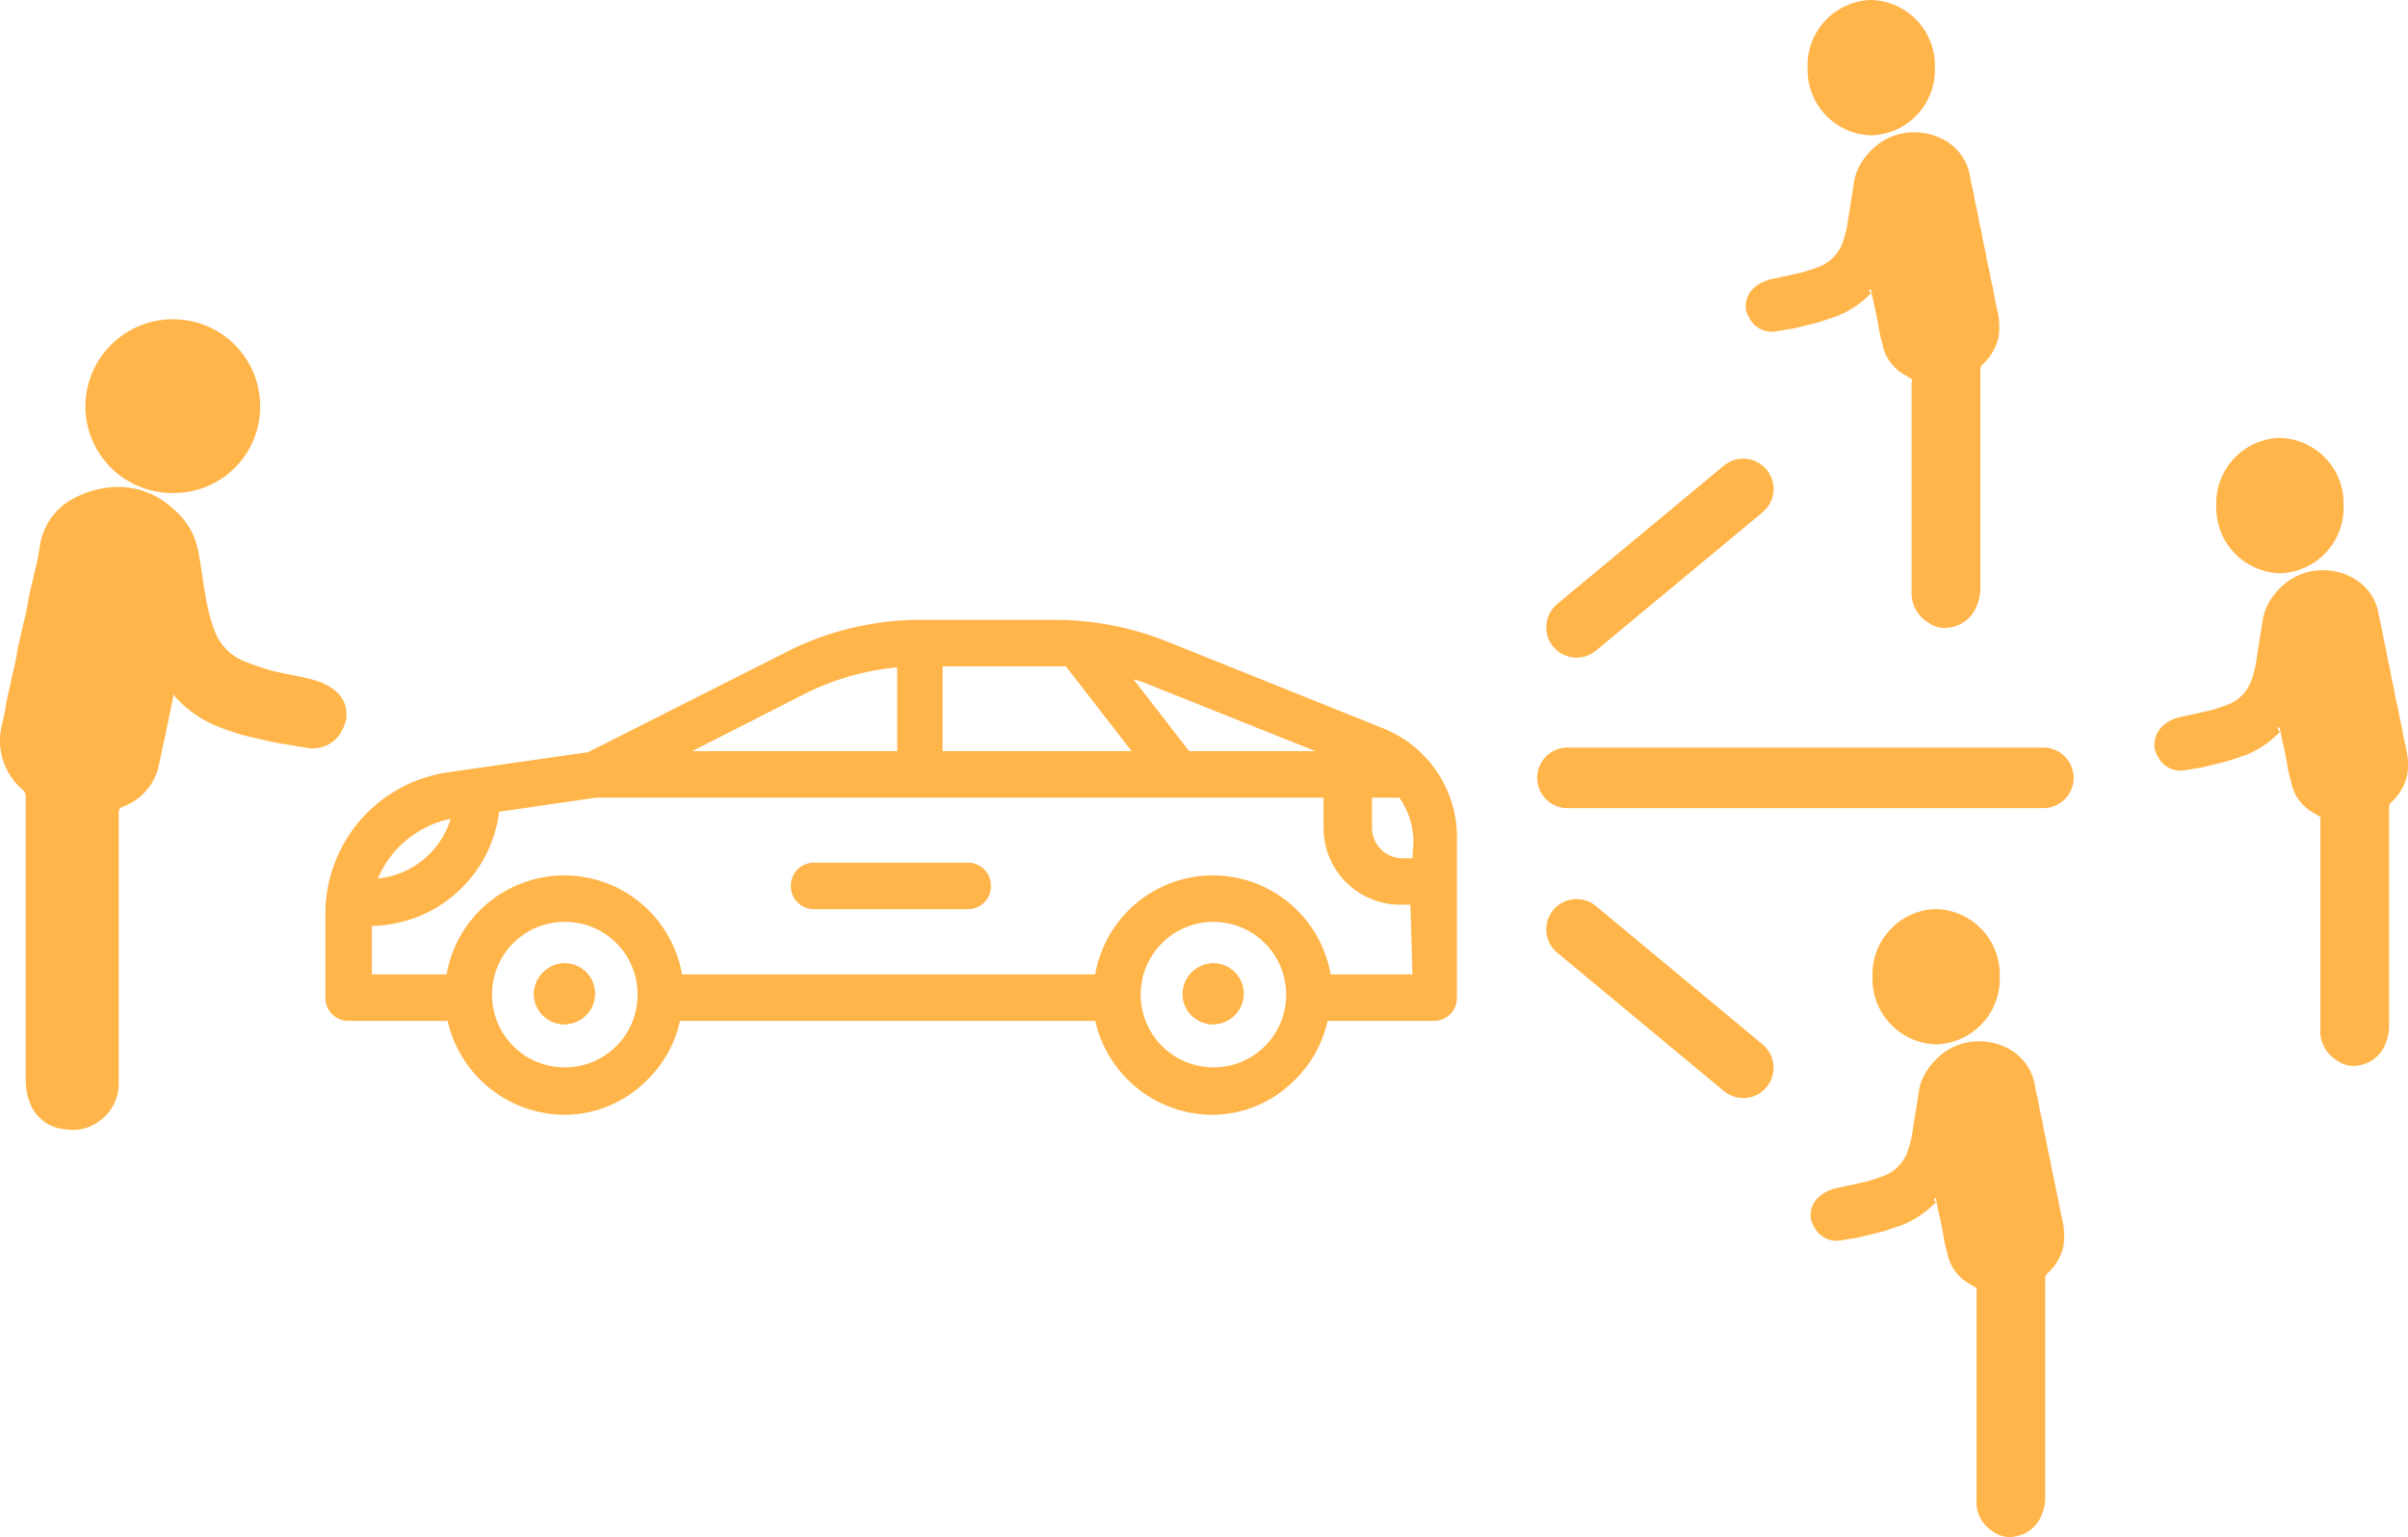
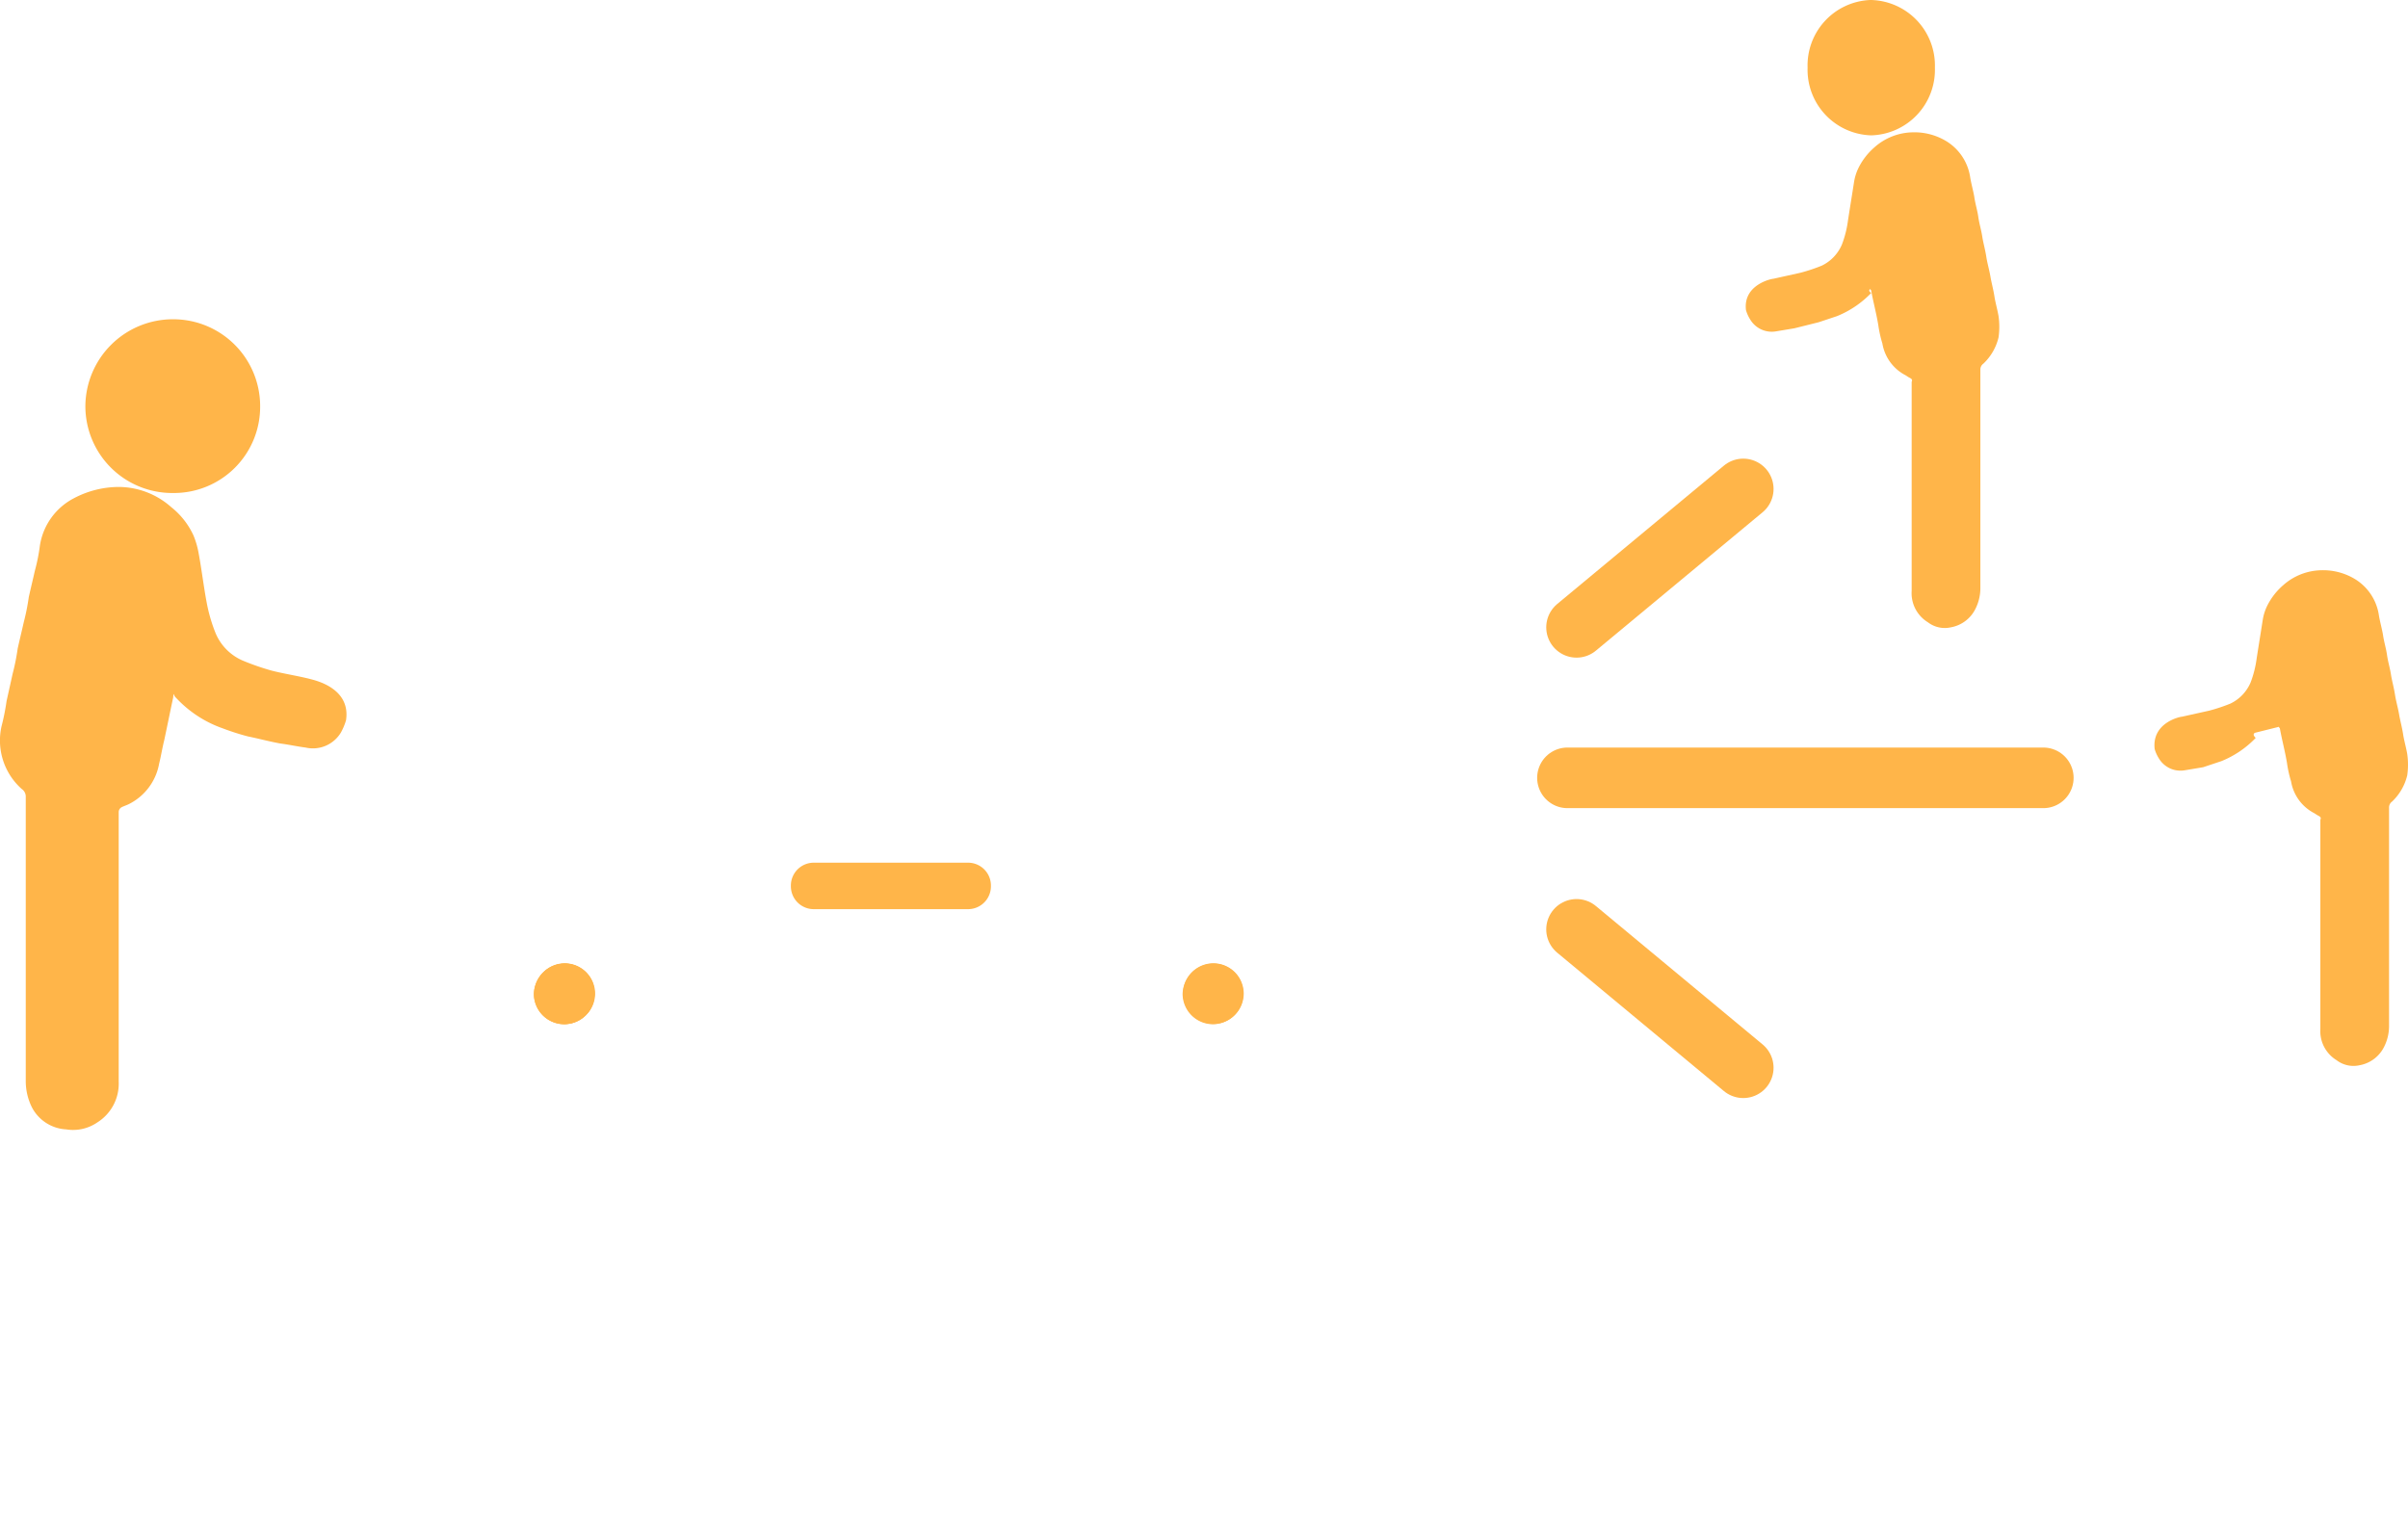
<svg xmlns="http://www.w3.org/2000/svg" width="238.347" height="152.17" viewBox="0 0 238.347 152.17">
  <defs>
    <style>.a{fill:#ffb549;}.b{fill:none;stroke:#ffb549;stroke-linecap:round;stroke-miterlimit:10;stroke-width:6px;}</style>
  </defs>
  <g transform="translate(998.149 -120.195)">
    <g transform="translate(-965.943 181.559)">
      <path class="a" d="M23.7,34a3,3,0,0,0,0,6h0a3.009,3.009,0,0,0,3-3h0a3.009,3.009,0,0,0-3-3Z" />
-       <path class="a" d="M104.6,10.7,83.2,2.1A29.988,29.988,0,0,0,72.1,0H59A29.362,29.362,0,0,0,45.4,3.3L26,13.1l-13.9,2A14.151,14.151,0,0,0,0,29.2v8.2a2.263,2.263,0,0,0,2.3,2.3h9.8A11.942,11.942,0,0,0,23.6,49a11.5,11.5,0,0,0,8.2-3.4,11.617,11.617,0,0,0,3.3-5.9H76.2A11.942,11.942,0,0,0,87.7,49a11.5,11.5,0,0,0,8.2-3.4,11.617,11.617,0,0,0,3.3-5.9h10.5a2.263,2.263,0,0,0,2.3-2.3V22A11.624,11.624,0,0,0,104.6,10.7ZM81.5,6.4,98,13H85.5L80,5.9a8.8,8.8,0,0,1,1.5.5ZM61.1,4.6H73.3L79.8,13H61.1ZM47.5,7.3a25.79,25.79,0,0,1,9.1-2.6V13H36.3ZM12.4,19.7a8.379,8.379,0,0,1-7.2,5.9,10.011,10.011,0,0,1,7.2-5.9ZM23.7,44.3a7.17,7.17,0,0,1-7.2-7.2h0a7.17,7.17,0,0,1,7.2-7.2h0a7.17,7.17,0,0,1,7.2,7.2h0a7.17,7.17,0,0,1-7.2,7.2Zm64.2,0a7.2,7.2,0,1,1,7.2-7.2h0a7.17,7.17,0,0,1-7.2,7.2Zm19.7-9.2H99.5a11.825,11.825,0,0,0-23.3,0H35.3a11.825,11.825,0,0,0-23.3,0H4.6V30.3A12.908,12.908,0,0,0,17.2,19l9.6-1.4h72v3a7.6,7.6,0,0,0,7.6,7.6h1l.2,6.9Zm0-11.5h-1a3.009,3.009,0,0,1-3-3v-3h2.7a7.67,7.67,0,0,1,1.4,4.4l-.1,1.6Z" />
      <path class="a" d="M87.9,34a3,3,0,0,0,0,6h0a3.009,3.009,0,0,0,3-3h0A3.009,3.009,0,0,0,87.9,34Z" />
      <g transform="translate(46.077 24.041)">
        <path class="a" d="M17.5,0H2.3A2.263,2.263,0,0,0,0,2.3H0A2.263,2.263,0,0,0,2.3,4.6H17.5a2.263,2.263,0,0,0,2.3-2.3h0A2.263,2.263,0,0,0,17.5,0Z" />
      </g>
      <g transform="translate(20.639 34.033)">
        <path class="a" d="M3,0A3.076,3.076,0,0,0,0,3,3.009,3.009,0,0,0,3,6H3A3.009,3.009,0,0,0,6,3H6A2.945,2.945,0,0,0,3,0Z" />
      </g>
      <g transform="translate(84.85 34.033)">
-         <path class="a" d="M3,0A3.076,3.076,0,0,0,0,3,3.009,3.009,0,0,0,3,6H3A3.009,3.009,0,0,0,6,3H6A2.945,2.945,0,0,0,3,0Z" />
-       </g>
+         </g>
      <g transform="translate(20.639 34.033)">
        <path class="a" d="M3,0A3.076,3.076,0,0,0,0,3,3.009,3.009,0,0,0,3,6H3A3.009,3.009,0,0,0,6,3H6A2.945,2.945,0,0,0,3,0Z" />
      </g>
      <g transform="translate(84.85 34.033)">
        <path class="a" d="M3,0A3.076,3.076,0,0,0,0,3,3.009,3.009,0,0,0,3,6H3A3.009,3.009,0,0,0,6,3H6A2.945,2.945,0,0,0,3,0Z" />
      </g>
    </g>
    <g transform="translate(-998.099 151.802)">
      <path class="a" d="M17.2,37.1a.367.367,0,0,0-.1.3c-.3,1.4-.6,2.9-.9,4.3-.2.8-.3,1.5-.5,2.3a5.57,5.57,0,0,1-3,4c-.2.1-.5.2-.7.3a.55.55,0,0,0-.3.5V75.5a4.524,4.524,0,0,1-2.1,4,4.238,4.238,0,0,1-3.1.7A4.061,4.061,0,0,1,3.1,78a5.834,5.834,0,0,1-.6-2.6V47.3a.909.909,0,0,0-.4-.8,6.424,6.424,0,0,1-2-6.2,22.113,22.113,0,0,0,.5-2.5l.6-2.7a22.113,22.113,0,0,0,.5-2.5c.2-.9.4-1.7.6-2.6a22.113,22.113,0,0,0,.5-2.5c.2-.9.4-1.7.6-2.6a18.425,18.425,0,0,0,.5-2.5,6.379,6.379,0,0,1,3.4-4.7,9.56,9.56,0,0,1,4.4-1.1,7.878,7.878,0,0,1,5.2,2,7.629,7.629,0,0,1,2.2,2.8,8.447,8.447,0,0,1,.5,1.7c.3,1.6.5,3.3.8,4.9a15.831,15.831,0,0,0,.9,3.1A5.1,5.1,0,0,0,24,33.8a24.689,24.689,0,0,0,2.9,1c1.2.3,2.5.5,3.7.8.3.1,4.1.8,3.6,4.1a6.117,6.117,0,0,1-.5,1.2,3.231,3.231,0,0,1-3.5,1.5c-.8-.1-1.7-.3-2.5-.4-1.1-.2-2.2-.5-3.2-.7a24.13,24.13,0,0,1-2.5-.8,11.478,11.478,0,0,1-4.6-3c-.1-.1-.2-.2-.2-.3Z" />
      <path class="a" d="M25.7,8.6a8.536,8.536,0,0,1-8.6,8.6H17A8.6,8.6,0,0,1,8.4,8.6h0A8.664,8.664,0,0,1,17,0h.1A8.6,8.6,0,0,1,25.7,8.6Z" />
    </g>
    <g transform="translate(-825.63 120.195)">
      <path class="a" d="M12.6,28.6c0,.1.1.1.1.2.2,1.1.5,2.2.7,3.4a11.627,11.627,0,0,0,.4,1.8A4.359,4.359,0,0,0,16,37.1c.2.1.3.2.5.3s.3.2.2.4V58.5a3.372,3.372,0,0,0,1.6,3.1,2.75,2.75,0,0,0,2.3.5A3.367,3.367,0,0,0,23,60.3a4.552,4.552,0,0,0,.5-2V36.6a.713.713,0,0,1,.3-.6,5.261,5.261,0,0,0,1.5-2.6,7.387,7.387,0,0,0,0-2.1c-.1-.6-.3-1.3-.4-1.9-.1-.7-.3-1.4-.4-2s-.3-1.3-.4-1.9c-.1-.7-.3-1.4-.4-2-.1-.7-.3-1.3-.4-2s-.3-1.3-.4-2c-.1-.6-.3-1.3-.4-1.9A5.054,5.054,0,0,0,20,13.9a6.094,6.094,0,0,0-3.2-.8A5.838,5.838,0,0,0,13,14.6a6.524,6.524,0,0,0-1.6,2.1A4.951,4.951,0,0,0,11,18c-.2,1.3-.4,2.5-.6,3.8a10.548,10.548,0,0,1-.6,2.4,4.1,4.1,0,0,1-2,2.1,17.233,17.233,0,0,1-2.1.7L3,27.6c-.2,0-3,.6-2.7,3.1a3.552,3.552,0,0,0,.4.9,2.489,2.489,0,0,0,2.6,1.2l1.8-.3,2.4-.6,1.8-.6A9.756,9.756,0,0,0,12.7,29c-.3-.2-.2-.3-.1-.4Z" />
      <path class="a" d="M6.4,6.7a6.491,6.491,0,0,0,6.3,6.7h0A6.491,6.491,0,0,0,19,6.7,6.491,6.491,0,0,0,12.7,0h-.1A6.475,6.475,0,0,0,6.4,6.7Z" />
    </g>
    <g transform="translate(-785.177 163.548)">
-       <path class="a" d="M12.6,28.6c0,.1.1.1.1.2.2,1.1.5,2.2.7,3.4a11.627,11.627,0,0,0,.4,1.8A4.359,4.359,0,0,0,16,37.1c.2.1.3.2.5.3s.3.2.2.4V58.5a3.372,3.372,0,0,0,1.6,3.1,2.75,2.75,0,0,0,2.3.5A3.367,3.367,0,0,0,23,60.3a4.552,4.552,0,0,0,.5-2V36.6a.713.713,0,0,1,.3-.6,5.261,5.261,0,0,0,1.5-2.6,7.387,7.387,0,0,0,0-2.1c-.1-.6-.3-1.3-.4-1.9-.1-.7-.3-1.4-.4-2s-.3-1.3-.4-1.9c-.1-.7-.3-1.4-.4-2-.1-.7-.3-1.3-.4-2s-.3-1.3-.4-2c-.1-.6-.3-1.3-.4-1.9A5.054,5.054,0,0,0,20,13.9a6.094,6.094,0,0,0-3.2-.8A5.838,5.838,0,0,0,13,14.6a6.524,6.524,0,0,0-1.6,2.1A4.951,4.951,0,0,0,11,18c-.2,1.3-.4,2.5-.6,3.8a10.548,10.548,0,0,1-.6,2.4,4.1,4.1,0,0,1-2,2.1,17.233,17.233,0,0,1-2.1.7L3,27.6c-.2,0-3,.6-2.7,3.2a3.552,3.552,0,0,0,.4.9,2.489,2.489,0,0,0,2.6,1.2l1.8-.3L7.5,32l1.8-.6a9.756,9.756,0,0,0,3.4-2.3c-.3-.3-.2-.4-.1-.5Z" />
-       <path class="a" d="M6.4,6.7a6.491,6.491,0,0,0,6.3,6.7h0A6.491,6.491,0,0,0,19,6.7,6.491,6.491,0,0,0,12.7,0h-.1A6.475,6.475,0,0,0,6.4,6.7Z" />
+       <path class="a" d="M12.6,28.6c0,.1.1.1.1.2.2,1.1.5,2.2.7,3.4a11.627,11.627,0,0,0,.4,1.8A4.359,4.359,0,0,0,16,37.1c.2.1.3.2.5.3s.3.2.2.4V58.5a3.372,3.372,0,0,0,1.6,3.1,2.75,2.75,0,0,0,2.3.5A3.367,3.367,0,0,0,23,60.3a4.552,4.552,0,0,0,.5-2V36.6a.713.713,0,0,1,.3-.6,5.261,5.261,0,0,0,1.5-2.6,7.387,7.387,0,0,0,0-2.1c-.1-.6-.3-1.3-.4-1.9-.1-.7-.3-1.4-.4-2s-.3-1.3-.4-1.9c-.1-.7-.3-1.4-.4-2-.1-.7-.3-1.3-.4-2s-.3-1.3-.4-2c-.1-.6-.3-1.3-.4-1.9A5.054,5.054,0,0,0,20,13.9a6.094,6.094,0,0,0-3.2-.8A5.838,5.838,0,0,0,13,14.6a6.524,6.524,0,0,0-1.6,2.1A4.951,4.951,0,0,0,11,18c-.2,1.3-.4,2.5-.6,3.8a10.548,10.548,0,0,1-.6,2.4,4.1,4.1,0,0,1-2,2.1,17.233,17.233,0,0,1-2.1.7L3,27.6c-.2,0-3,.6-2.7,3.2a3.552,3.552,0,0,0,.4.9,2.489,2.489,0,0,0,2.6,1.2l1.8-.3l1.8-.6a9.756,9.756,0,0,0,3.4-2.3c-.3-.3-.2-.4-.1-.5Z" />
    </g>
    <g transform="translate(-819.209 210.188)">
-       <path class="a" d="M12.6,28.6c0,.1.1.1.1.2.2,1.1.5,2.2.7,3.4a11.627,11.627,0,0,0,.4,1.8A4.359,4.359,0,0,0,16,37.1c.2.1.3.2.5.3s.3.2.2.4V58.5a3.372,3.372,0,0,0,1.6,3.1,2.75,2.75,0,0,0,2.3.5A3.367,3.367,0,0,0,23,60.3a4.552,4.552,0,0,0,.5-2V36.6a.713.713,0,0,1,.3-.6,5.261,5.261,0,0,0,1.5-2.6,7.387,7.387,0,0,0,0-2.1c-.1-.6-.3-1.3-.4-1.9-.1-.7-.3-1.4-.4-2s-.3-1.3-.4-1.9c-.1-.7-.3-1.4-.4-2-.1-.7-.3-1.3-.4-2s-.3-1.3-.4-2c-.1-.6-.3-1.3-.4-1.9A5.054,5.054,0,0,0,20,13.9a6.094,6.094,0,0,0-3.2-.8A5.838,5.838,0,0,0,13,14.6a6.524,6.524,0,0,0-1.6,2.1A4.951,4.951,0,0,0,11,18c-.2,1.3-.4,2.5-.6,3.8a10.548,10.548,0,0,1-.6,2.4,4.1,4.1,0,0,1-2,2.1,17.233,17.233,0,0,1-2.1.7L3,27.6c-.2,0-3,.6-2.7,3.1a3.552,3.552,0,0,0,.4.9,2.489,2.489,0,0,0,2.6,1.2l1.8-.3,2.4-.6,1.8-.6A9.756,9.756,0,0,0,12.7,29c-.3-.2-.2-.3-.1-.4Z" />
-       <path class="a" d="M6.4,6.7a6.491,6.491,0,0,0,6.3,6.7h0A6.491,6.491,0,0,0,19,6.7,6.491,6.491,0,0,0,12.7,0h-.1A6.475,6.475,0,0,0,6.4,6.7Z" />
-     </g>
+       </g>
    <line class="b" y1="13.7" x2="16.5" transform="translate(-842.1 168.6)" />
    <line class="b" x2="47.1" transform="translate(-843 197.2)" />
    <line class="b" x1="16.5" y1="13.7" transform="translate(-842.1 212.2)" />
  </g>
</svg>